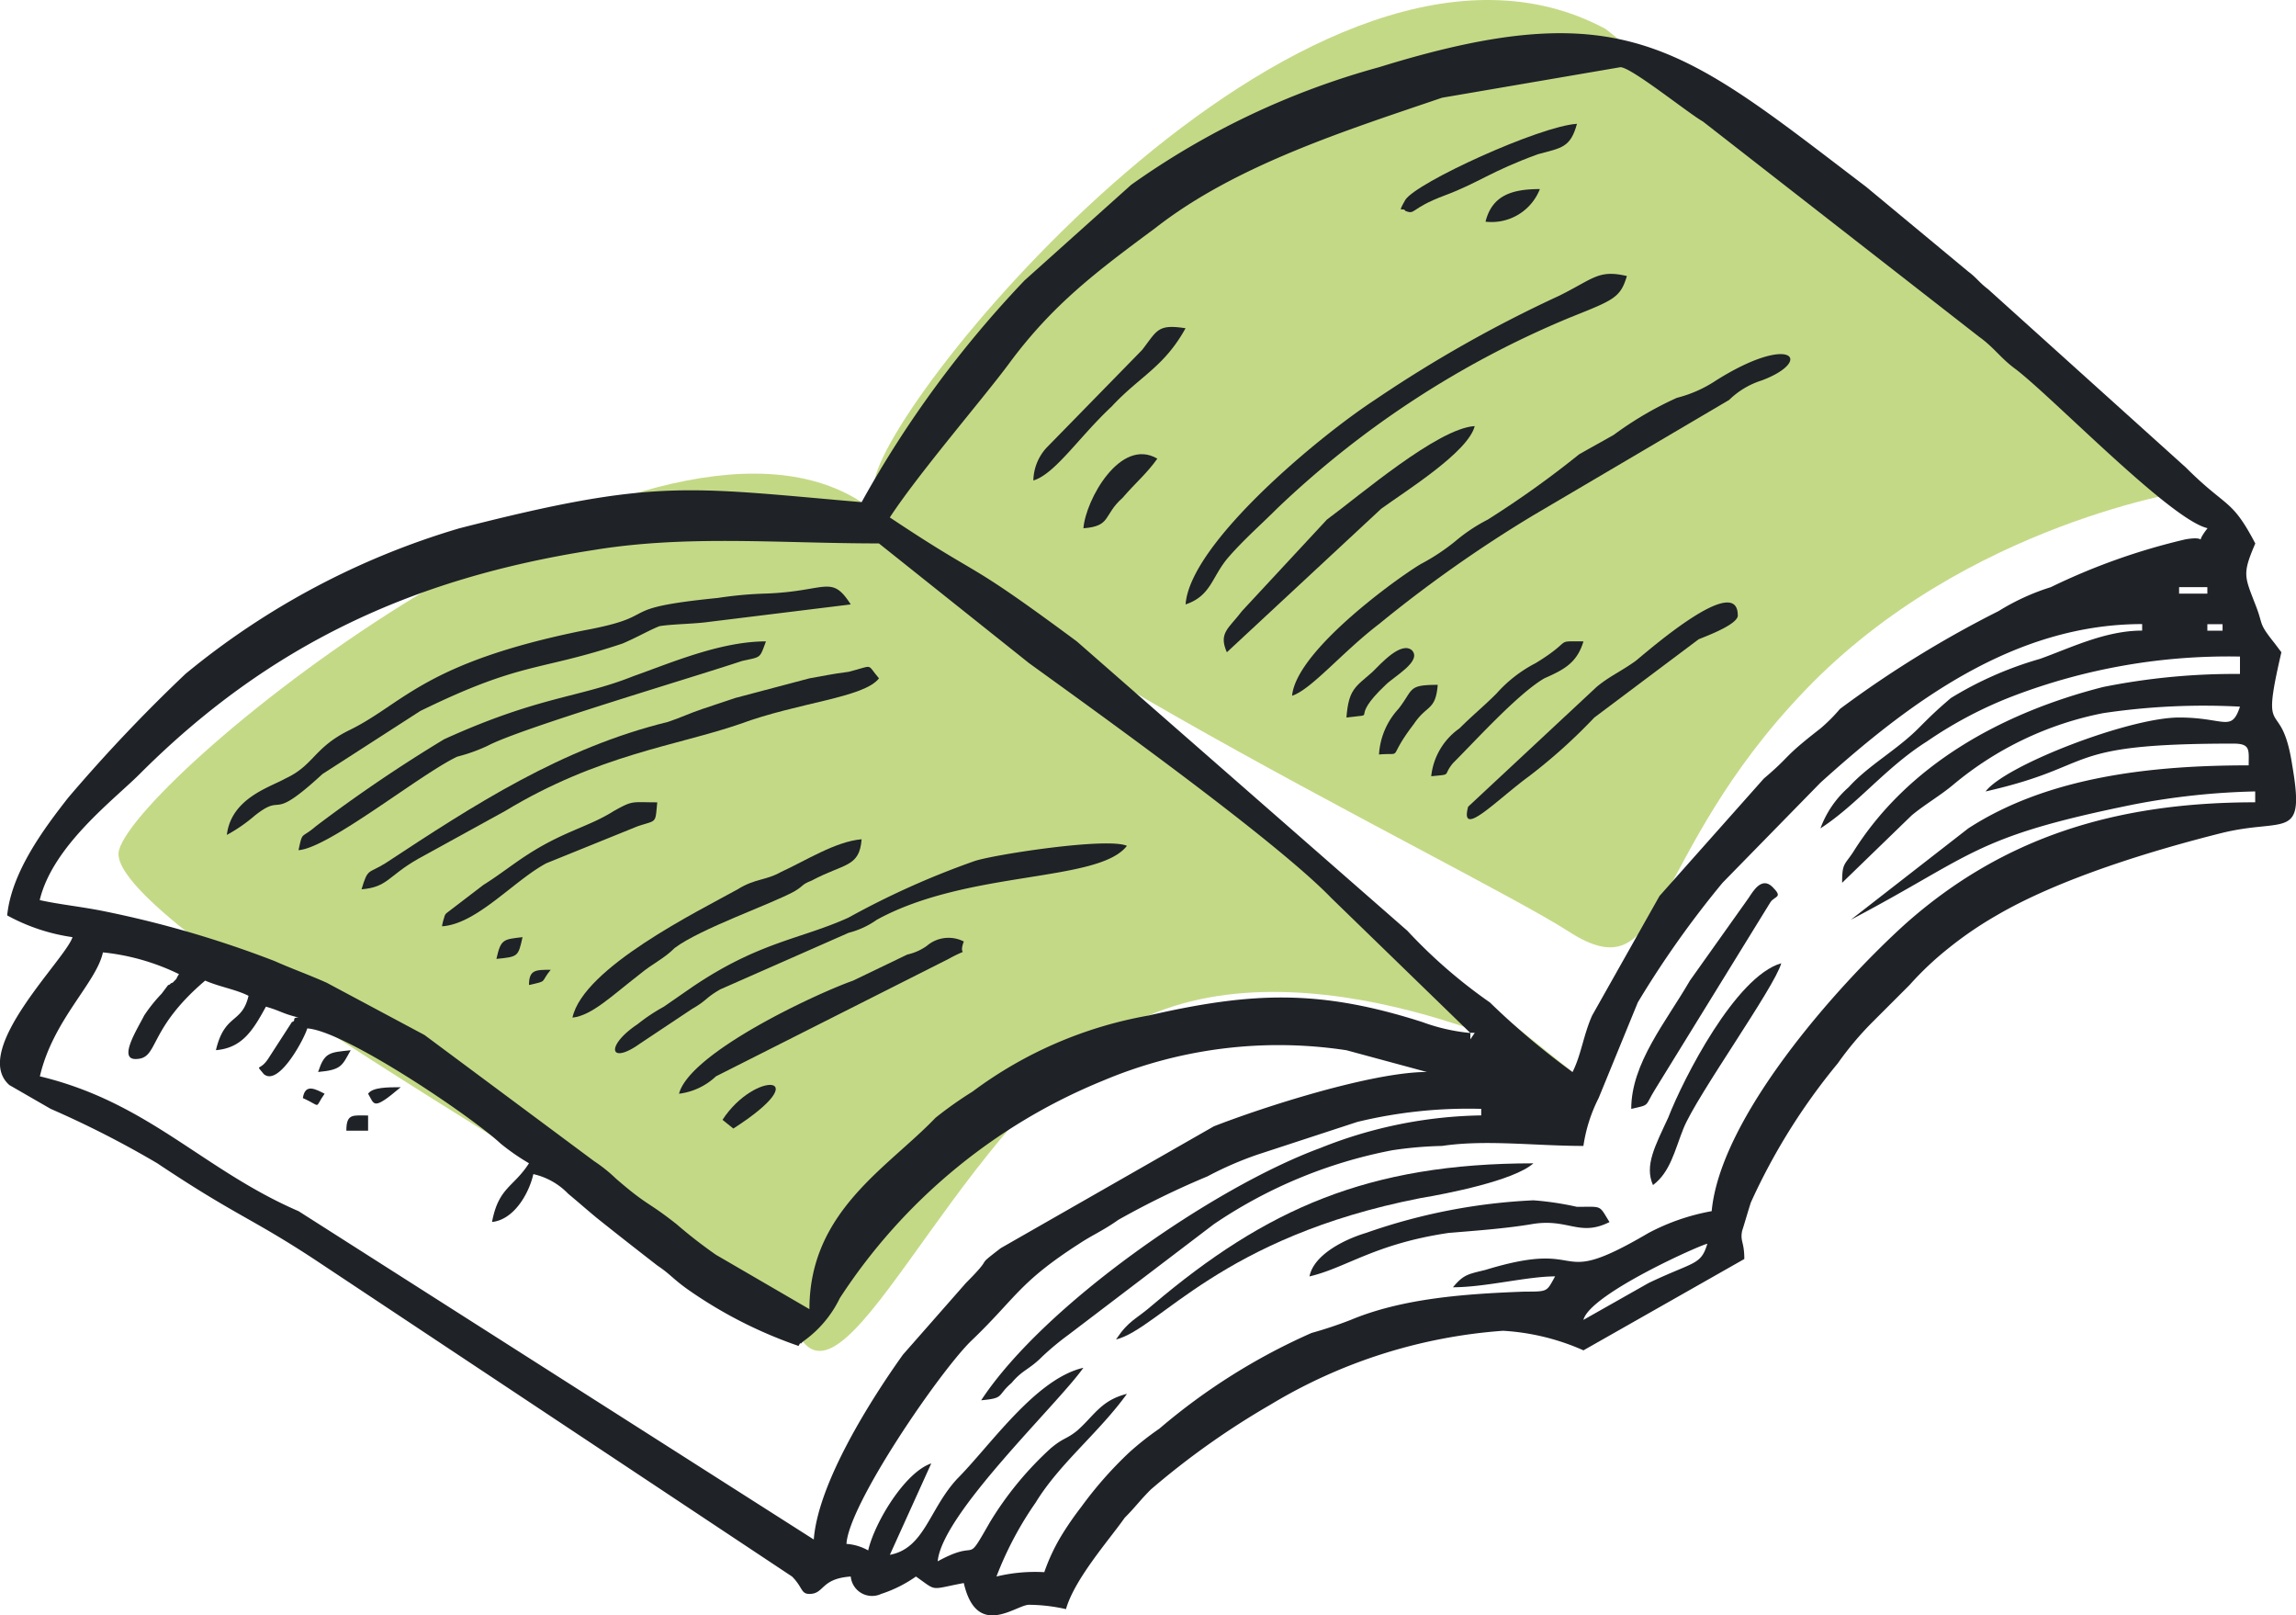
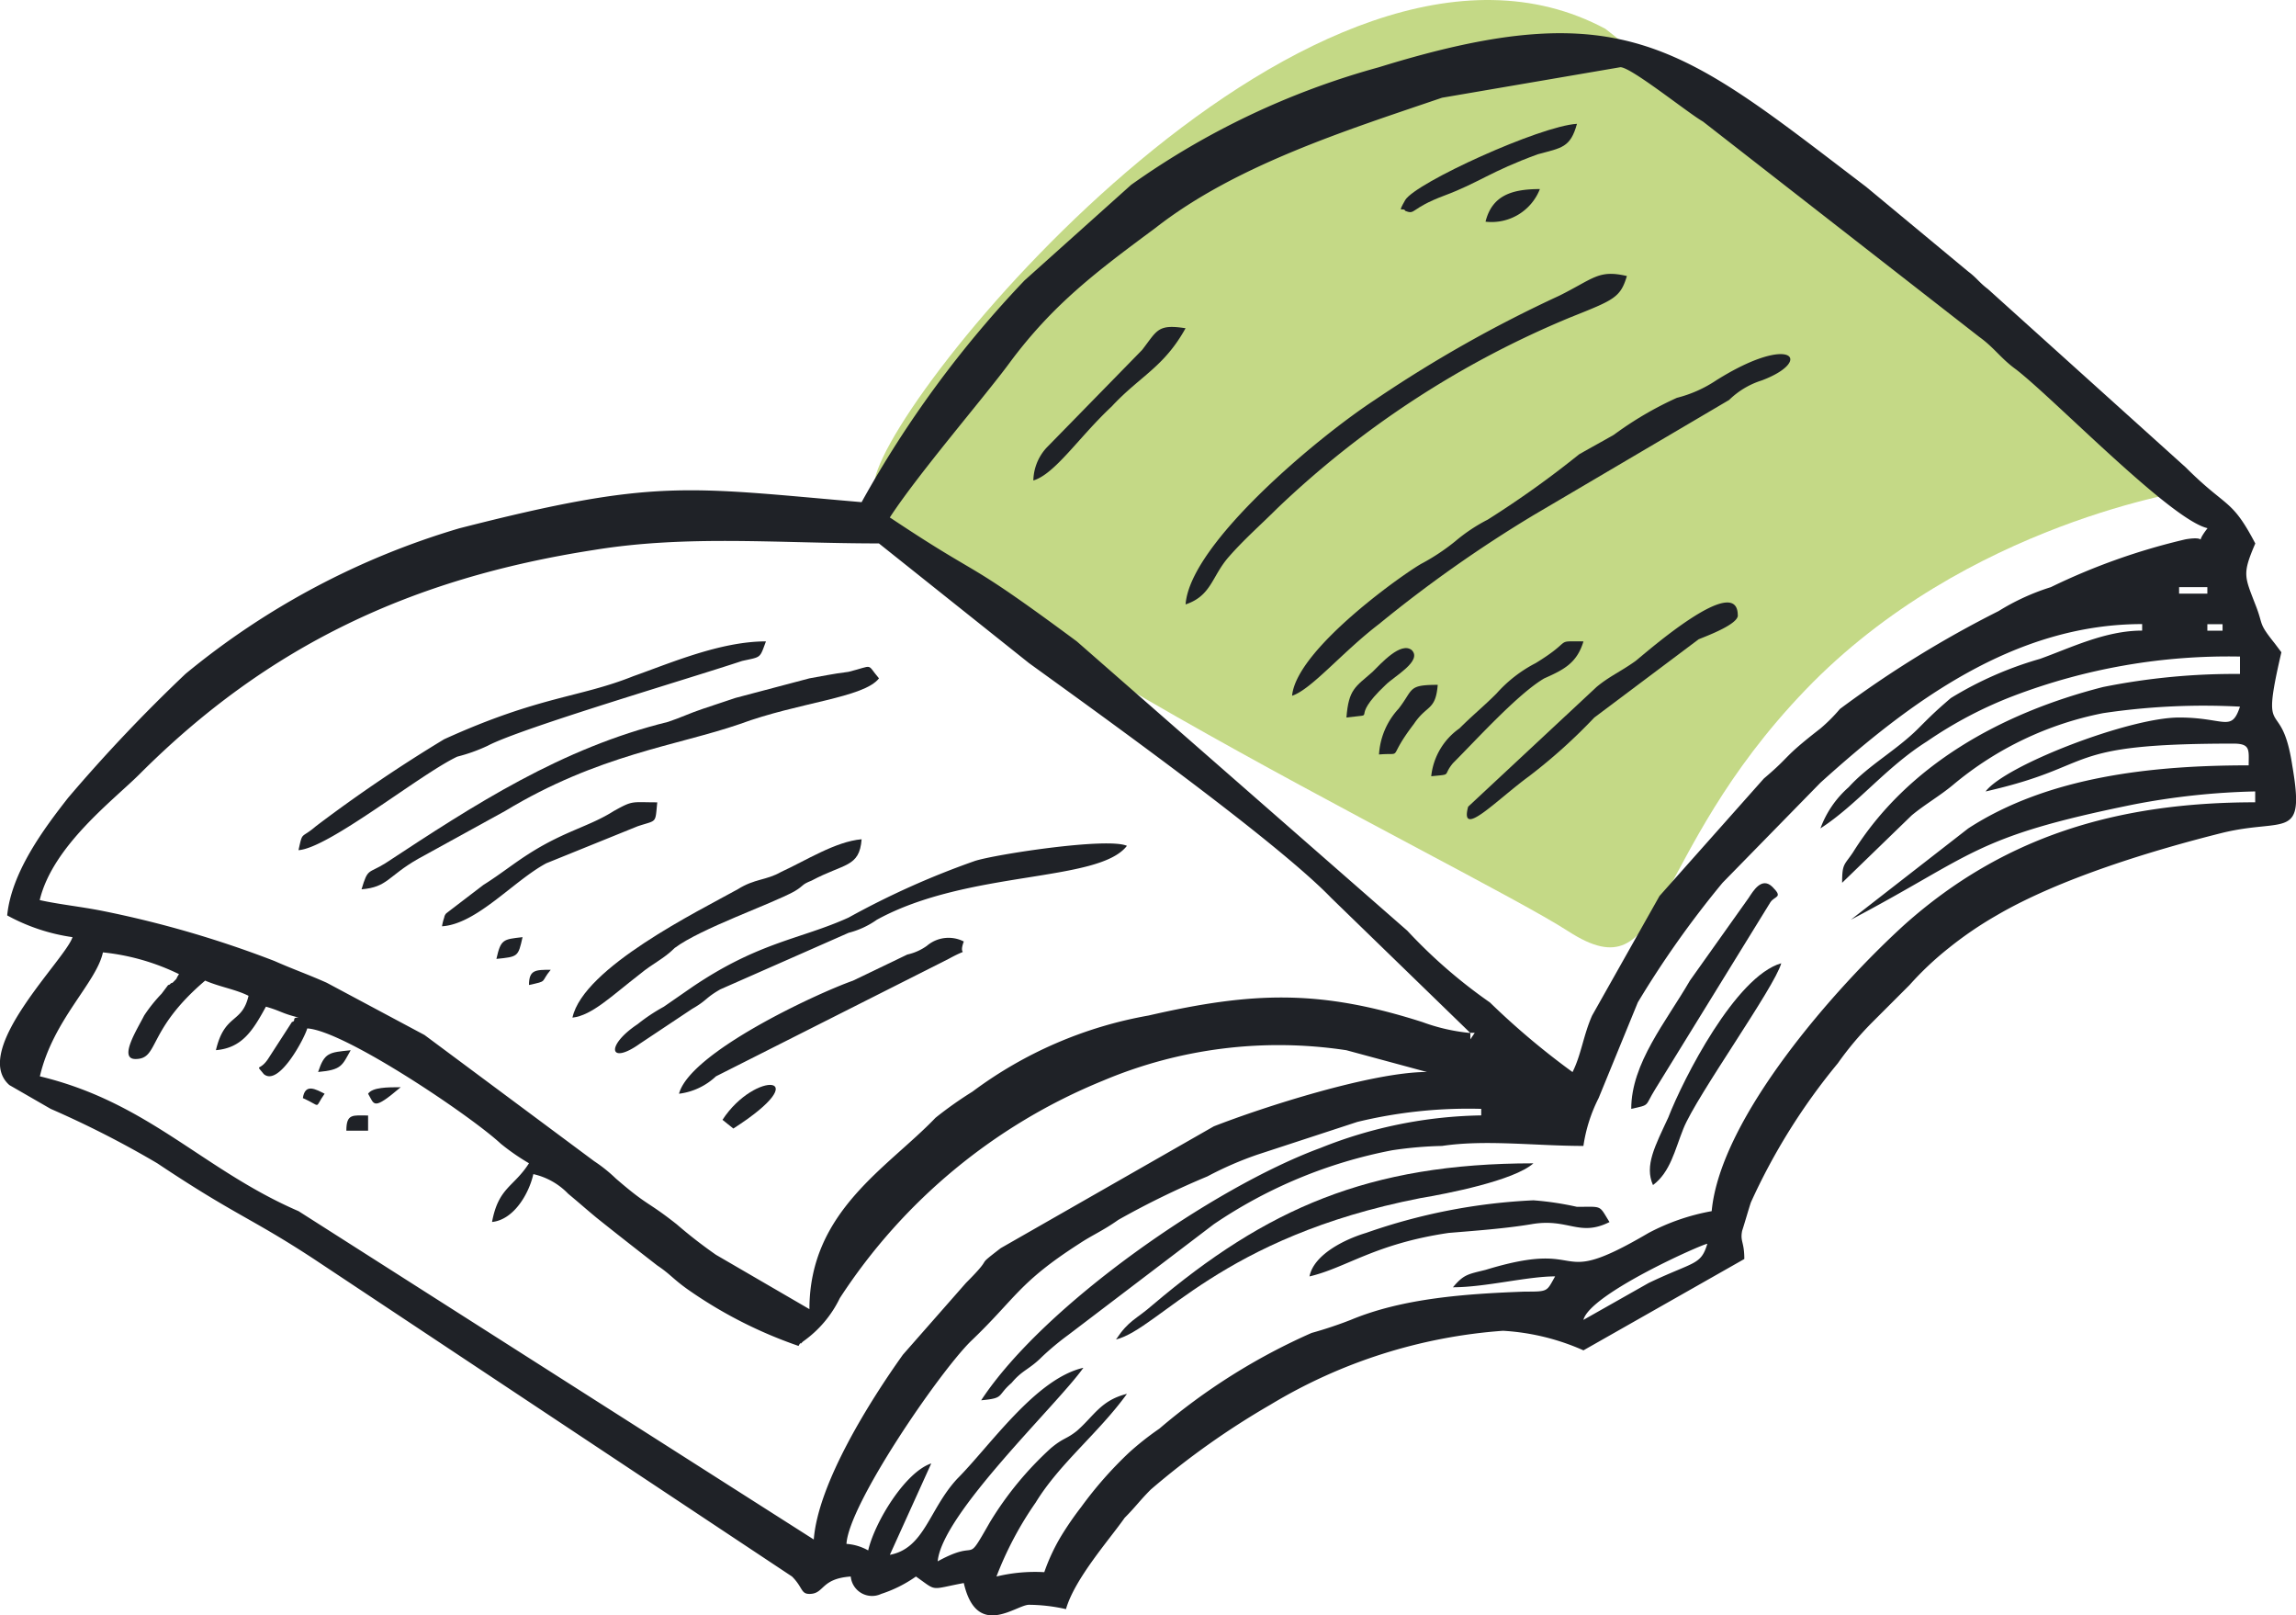
<svg xmlns="http://www.w3.org/2000/svg" width="123.028" height="86.534" viewBox="0 0 123.028 86.534">
  <defs>
    <clipPath id="clip-path">
      <rect id="Rectangle_68" data-name="Rectangle 68" width="123.028" height="86.534" transform="translate(0 0)" fill="none" />
    </clipPath>
  </defs>
  <g id="Group_736" data-name="Group 736" transform="translate(-1191.722 -1727.749)">
    <g id="Group_679" data-name="Group 679" transform="translate(1191.722 1727.749)">
      <g id="Group_679-2" data-name="Group 679" clip-path="url(#clip-path)">
-         <path id="Path_910" data-name="Path 910" d="M46.168,26.9,84.262,57.425S70.982,50.319,61.545,54.4,45.856,75.469,43.023,71.87,5.261,49.62,6.376,45.542,34.635,19.447,46.168,26.9" fill="#c4d986" fill-rule="evenodd" />
        <path id="Path_911" data-name="Path 911" d="M86.023,1.545l31.454,24.7S105.361,27.99,96.741,36.96s-7.389,16.363-12.7,12.931S45.785,30.76,46.88,25.66,70.633-6.709,86.023,1.545" fill="#c4d986" fill-rule="evenodd" />
        <path id="Path_912" data-name="Path 912" d="M84.845,70.705c.349-1.4,6.407-4.077,6.64-4.077-.35,1.165-.7.932-3.145,2.1ZM78.787,55.328h.234l-.234.349Zm-67.8-2.8c.816.35,1.632.466,2.33.816-.349,1.514-1.281.931-1.747,2.912,1.4-.117,1.98-1.049,2.679-2.33.816.233.816.349,1.748.582-.117,0-.233,0-.233.117a.114.114,0,0,1-.117.116l-1.281,1.981c-.466.7-.7.233-.233.815.815.7,2.213-1.98,2.33-2.446,1.98.116,8.737,4.66,10.368,6.174a11.87,11.87,0,0,0,1.514,1.049c-.815,1.281-1.631,1.281-1.98,3.145,1.165-.116,1.98-1.514,2.213-2.563a3.718,3.718,0,0,1,1.864,1.049c.7.582.816.7,1.515,1.281,1.164.932,2.213,1.748,3.261,2.563.7.466.816.7,1.631,1.281A23.831,23.831,0,0,0,42.79,72.1s.116-.233.116-.116l.117-.117A6.07,6.07,0,0,0,45,69.54,30.591,30.591,0,0,1,59.1,57.891,24.185,24.185,0,0,1,72.147,56.26l4.31,1.165c-2.913,0-8.737,1.864-11.417,2.912L53.624,66.861c-1.515,1.165-.233.233-1.864,1.864l-3.379,3.844c-1.747,2.447-4.543,6.874-4.776,9.9L16,64.881c-5.126-2.214-8.038-5.825-13.863-7.223.7-3.029,3.029-5.009,3.378-6.64a12.085,12.085,0,0,1,4.077,1.165c-.233.349,0,.116-.349.466-.117,0-.117.116-.232.116l-.351.466A8.254,8.254,0,0,0,7.724,54.4c-.349.7-1.4,2.33-.466,2.33,1.283,0,.583-1.515,3.728-4.194m67.8,2.8a10.167,10.167,0,0,1-2.563-.583C70.749,53,67.137,53.115,61.545,54.4a22.219,22.219,0,0,0-9.436,4.077,20.674,20.674,0,0,0-1.98,1.4c-2.563,2.68-6.757,5.01-6.757,10.252l-5.009-2.912a25.528,25.528,0,0,1-2.1-1.631C34.635,64.3,34.751,64.648,33,63.133a8.141,8.141,0,0,0-1.165-.932l-9.087-6.757-5.242-2.8c-1.048-.466-1.747-.7-2.8-1.165a56.225,56.225,0,0,0-9.2-2.68c-1.164-.233-2.33-.349-3.378-.582.7-2.913,3.96-5.359,5.359-6.757,6.873-6.873,14.561-10.485,24.347-12,5.009-.816,9.9-.35,15.261-.35l8.038,6.408C58.517,37.97,68.3,44.96,71.331,48.1Zm39.492-21.9h.815v.349h-.815ZM97.543,44.377c1.98-1.281,3.494-3.262,5.708-4.659a22.181,22.181,0,0,1,4.66-2.447,32.359,32.359,0,0,1,12.115-2.1v.932a35.687,35.687,0,0,0-7.339.7C107.212,38.2,102.2,41,99.29,45.659c-.466.7-.582.582-.582,1.631l3.727-3.612c.7-.582,1.516-1.048,2.214-1.631a17.873,17.873,0,0,1,8.038-3.844,36.465,36.465,0,0,1,7.339-.349c-.466,1.4-.815.582-3.262.582-2.679,0-9.319,2.563-10.368,3.961,6.175-1.4,3.845-2.563,13.281-2.563.932,0,.815.35.815,1.165-5.126,0-10.717.582-15.027,3.378L99.174,49.27c6.64-3.495,6.523-4.427,15.144-6.174a38.53,38.53,0,0,1,6.524-.7v.582c-7.456,0-13.514,1.864-18.756,6.524-3.728,3.379-9.9,10.368-10.368,15.378a11.6,11.6,0,0,0-3.378,1.165c-5.359,3.145-3.028.233-8.738,1.98-.932.233-1.164.233-1.747.932,1.747,0,3.961-.583,5.475-.583-.466.816-.349.816-1.631.816-3.145.116-6.524.349-9.319,1.514a22.09,22.09,0,0,1-2.1.7,33.128,33.128,0,0,0-8.155,5.126A15.5,15.5,0,0,0,60.5,77.812a20.851,20.851,0,0,0-2.563,2.912,17.105,17.105,0,0,0-1.048,1.514,10.316,10.316,0,0,0-.932,1.981,8.736,8.736,0,0,0-2.563.233,18.458,18.458,0,0,1,2.1-3.961c1.281-2.1,3.378-3.728,4.892-5.825-1.4.35-1.747,1.165-2.679,1.981-.582.466-.7.349-1.4.932a17.951,17.951,0,0,0-3.262,3.96c-1.4,2.447-.466.816-2.8,2.1.233-2.563,6.408-8.387,7.806-10.368-2.563.583-5.01,4.194-6.757,5.942-1.515,1.631-1.748,3.727-3.612,4.077L49.9,78.394c-1.4.466-3.029,3.145-3.379,4.66a2.76,2.76,0,0,0-1.164-.35c.116-2.1,4.892-9.086,6.64-10.834,2.446-2.33,2.563-3.145,5.825-5.242.7-.466,1.281-.7,2.1-1.281a44.8,44.8,0,0,1,4.777-2.33,18.5,18.5,0,0,1,2.679-1.165L72.729,60.1a25.255,25.255,0,0,1,6.64-.7v.35a24.112,24.112,0,0,0-8.62,1.747c-5.709,2.1-14.8,8.388-18.174,13.514,1.282-.117.816-.233,1.631-.932.583-.7.932-.7,1.631-1.4a14.705,14.705,0,0,1,1.4-1.165L65.04,65.58a25.6,25.6,0,0,1,9.553-3.961,20.7,20.7,0,0,1,2.679-.233c2.33-.35,5.01,0,7.573,0a8.3,8.3,0,0,1,.815-2.563l2.1-5.126A52.45,52.45,0,0,1,92.3,47.29l5.243-5.359c4.776-4.31,10.368-8.5,17.241-8.5v.349c-1.98,0-3.844.932-5.475,1.515a19.233,19.233,0,0,0-4.777,2.1c-.815.7-1.048.932-1.747,1.631-1.165,1.165-2.679,1.98-3.728,3.145a5.391,5.391,0,0,0-1.514,2.213m19.221-12.931h1.514V31.8h-1.514Zm1.515-3.145c-.816,1.048.233.349-1.165.582a34.241,34.241,0,0,0-7.223,2.563,12.191,12.191,0,0,0-2.8,1.282,57.428,57.428,0,0,0-8.5,5.242,8.94,8.94,0,0,1-1.048,1.049c-2.1,1.63-1.515,1.4-3.029,2.679l-5.591,6.291L85.312,54.4c-.467,1.048-.583,2.1-1.05,3.029A40.774,40.774,0,0,1,79.835,53.7a27.507,27.507,0,0,1-4.427-3.844L57.7,34.359c-6.291-4.66-4.776-3.146-10.019-6.641,1.515-2.329,5.126-6.523,6.408-8.271,2.33-3.145,4.66-4.893,7.805-7.222,4.31-3.379,10.252-5.243,15.377-6.99L86.826,3.6c.581,0,3.611,2.446,4.426,2.912l14.8,11.533c.814.583,1.164,1.165,1.979,1.748,2.1,1.631,8.271,8.038,10.252,8.5M46.168,26.9c-9.436-.815-11.067-1.281-21.552,1.4a41.533,41.533,0,0,0-14.678,7.8,85.283,85.283,0,0,0-6.291,6.64C2.367,44.377.618,46.707.385,49.037a10.287,10.287,0,0,0,3.5,1.165C3.531,51.367-1.6,56.26.5,58.124L2.715,59.4a52.859,52.859,0,0,1,5.709,2.913c4.194,2.8,5.009,2.912,8.387,5.125L42.44,84.452c.583.582.466.932.932.932.816,0,.583-.816,2.214-.932a1.147,1.147,0,0,0,1.63.932,6.976,6.976,0,0,0,1.864-.932c1.165.815.7.7,2.563.349.7,3.029,2.8,1.165,3.495,1.165a9.277,9.277,0,0,1,1.981.233c.466-1.631,2.33-3.728,3.145-4.893.582-.582.815-.931,1.4-1.514a42.3,42.3,0,0,1,6.407-4.543,28.011,28.011,0,0,1,12.466-3.961,12.338,12.338,0,0,1,4.31,1.048l8.62-4.893c0-.931-.233-.931-.116-1.514.116-.349.349-1.165.466-1.514a33.22,33.22,0,0,1,4.66-7.456,17.039,17.039,0,0,1,1.863-2.214l1.981-1.98a16.8,16.8,0,0,1,2.1-1.98,19.762,19.762,0,0,1,2.563-1.748c3.378-1.98,8.387-3.495,12.115-4.427,3.379-.815,4.427.466,3.728-3.611-.582-3.844-1.747-1.048-.582-6.058l-.35-.466c-.932-1.165-.582-.932-1.048-2.1-.583-1.514-.7-1.631,0-3.262-1.282-2.446-1.515-1.864-3.728-4.077l-10.6-9.553c-.465-.349-.583-.582-1.048-.932l-5.476-4.543C90.2,2.555,87.058-.473,73.894,3.6A42.1,42.1,0,0,0,60.613,9.9L54.9,15.02A57.822,57.822,0,0,0,46.168,26.9" fill="#1f2227" fill-rule="evenodd" />
-         <path id="Path_913" data-name="Path 913" d="M12.152,44.727a8.5,8.5,0,0,0,1.514-1.048c1.631-1.282.7.466,3.612-2.214l5.242-3.378c5.475-2.68,6.291-2.1,10.834-3.612.816-.349,1.4-.7,1.981-.932.7-.116,1.864-.116,2.679-.233l7.572-.932c-1.048-1.63-1.281-.7-4.543-.582a20.817,20.817,0,0,0-2.563.233c-5.825.582-2.8.932-7.223,1.747-8.62,1.748-9.669,3.961-12.581,5.359C16.812,40.067,16.812,41,15.3,41.7c-.815.466-2.912,1.049-3.145,3.029" fill="#1f2227" fill-rule="evenodd" />
        <path id="Path_914" data-name="Path 914" d="M69.235,37.271c1.048-.349,2.679-2.33,4.66-3.844A70.535,70.535,0,0,1,82.166,27.6l10.485-6.174A4.386,4.386,0,0,1,94.4,20.379c2.8-1.048,1.631-2.563-2.446,0a6.776,6.776,0,0,1-2.1.932,18.5,18.5,0,0,0-3.379,1.981c-.815.465-1.048.582-1.864,1.048a52.455,52.455,0,0,1-4.892,3.495A9.126,9.126,0,0,0,77.972,29a11.34,11.34,0,0,1-1.747,1.165c-.7.349-6.757,4.543-6.99,7.106" fill="#1f2227" fill-rule="evenodd" />
        <path id="Path_915" data-name="Path 915" d="M63.526,32.378c1.4-.466,1.4-1.514,2.33-2.563.815-.932,1.747-1.747,2.563-2.563A50.84,50.84,0,0,1,84.146,17c2.33-.932,2.679-1.049,3.029-2.214-1.515-.349-1.748.117-3.612,1.049a69.483,69.483,0,0,0-9.9,5.591c-3.029,1.981-9.9,7.689-10.135,10.951" fill="#1f2227" fill-rule="evenodd" />
        <path id="Path_916" data-name="Path 916" d="M19.375,47.639c1.4-.117,1.4-.7,3.028-1.631l4.66-2.563c5.009-3.029,9.2-3.495,12.582-4.66,3.146-1.165,6.64-1.4,7.455-2.446-.7-.816-.232-.7-1.631-.35-.932.117-1.4.233-2.1.35l-3.961,1.048-1.746.583c-.7.233-1.165.466-1.865.7-5.707,1.4-10.368,4.427-15.145,7.572-.932.583-.932.233-1.28,1.4" fill="#1f2227" fill-rule="evenodd" />
        <path id="Path_917" data-name="Path 917" d="M60.381,45.309c-1.048-.466-7.106.466-8.155.815a44.236,44.236,0,0,0-6.756,3.029c-2.563,1.165-4.777,1.282-8.388,3.728L35.567,53.93a9.676,9.676,0,0,0-1.4.932c-1.747,1.165-1.514,2.213.117,1.048l2.8-1.864c.815-.466.7-.582,1.514-1.048l6.874-3.029a4.581,4.581,0,0,0,1.514-.7c4.893-2.68,11.883-1.981,13.4-3.961" fill="#1f2227" fill-rule="evenodd" />
        <path id="Path_918" data-name="Path 918" d="M16,45.542c1.631-.117,6.524-4.077,8.5-5.009a9.1,9.1,0,0,0,1.631-.583c1.748-.932,10.834-3.611,13.63-4.543,1.049-.233.932-.117,1.282-1.049-2.447,0-5.126,1.165-7.107,1.864C31.024,37.387,28.927,37.271,23.8,39.6a79.37,79.37,0,0,0-6.873,4.66c-.816.7-.7.233-.932,1.281" fill="#1f2227" fill-rule="evenodd" />
        <path id="Path_919" data-name="Path 919" d="M59.8,71.754c2.329-.582,5.591-5.475,16.308-7.572,1.4-.233,5.011-.932,6.058-1.864-8.852,0-14.329,2.446-20.387,7.572-.932.816-1.281.816-1.979,1.864" fill="#1f2227" fill-rule="evenodd" />
-         <path id="Path_920" data-name="Path 920" d="M65.74,34.941l8.271-7.689c1.282-.932,4.66-3.029,5.01-4.427-1.981.117-6.175,3.728-7.922,5.01l-4.544,4.893c-.7.932-1.281,1.165-.815,2.213" fill="#1f2227" fill-rule="evenodd" />
        <path id="Path_921" data-name="Path 921" d="M93.116,32.961c0-2.33-4.893,1.98-5.475,2.446-.816.583-1.4.816-2.1,1.4l-6.873,6.408c-.466,1.747,1.514-.35,3.261-1.631a29.357,29.357,0,0,0,3.5-3.146l5.592-4.194c.583-.233,2.1-.815,2.1-1.281" fill="#1f2227" fill-rule="evenodd" />
        <path id="Path_922" data-name="Path 922" d="M36.383,58.59a3.514,3.514,0,0,0,1.98-.932l12.465-6.291c1.282-.7.466,0,.816-.932a1.787,1.787,0,0,0-1.98.233,2.876,2.876,0,0,1-1.049.466l-2.912,1.4c-1.981.7-8.738,3.845-9.32,6.058" fill="#1f2227" fill-rule="evenodd" />
        <path id="Path_923" data-name="Path 923" d="M30.675,54.513c1.048-.117,2.1-1.165,3.611-2.33.7-.582,1.282-.815,1.864-1.4,1.4-1.048,5.126-2.33,6.408-3.029.582-.349.349-.349.932-.582,1.747-.932,2.562-.7,2.679-2.214-1.4.117-3.029,1.165-4.31,1.748-.816.466-1.4.349-2.33.932-2.1,1.165-8.272,4.194-8.854,6.873" fill="#1f2227" fill-rule="evenodd" />
        <path id="Path_924" data-name="Path 924" d="M70.167,68.376c1.98-.466,3.5-1.747,7.456-2.33,1.4-.116,3.029-.233,4.427-.466,1.98-.349,2.562.7,4.193-.116-.582-.932-.349-.816-1.747-.816a16.149,16.149,0,0,0-2.33-.349,31.336,31.336,0,0,0-8.97,1.747c-1.165.35-2.8,1.165-3.029,2.33" fill="#1f2227" fill-rule="evenodd" />
        <path id="Path_925" data-name="Path 925" d="M87.408,59.4c1.048-.233.7-.117,1.281-1.048l6.175-10.019c.233-.35.7-.233.116-.816s-1.048.233-1.281.583l-3.146,4.427c-1.281,2.213-3.145,4.427-3.145,6.873" fill="#1f2227" fill-rule="evenodd" />
        <path id="Path_926" data-name="Path 926" d="M88.573,63.483c.932-.7,1.165-1.864,1.631-3.029.7-1.747,4.893-7.572,5.242-8.854-2.446.7-5.242,6.175-6.058,8.272-.7,1.514-1.281,2.563-.815,3.611" fill="#1f2227" fill-rule="evenodd" />
        <path id="Path_927" data-name="Path 927" d="M23.685,49.62c1.864-.117,3.844-2.446,5.592-3.378l4.893-1.981c1.048-.349.932-.116,1.048-1.281-1.4,0-1.281-.117-2.33.466-1.281.815-2.563,1.048-4.427,2.213-.932.583-1.631,1.165-2.563,1.748l-1.98,1.514a.409.409,0,0,0-.116.233,2.622,2.622,0,0,0-.117.466" fill="#1f2227" fill-rule="evenodd" />
        <path id="Path_928" data-name="Path 928" d="M55.372,25.738c1.165-.349,2.446-2.33,4.194-3.961,1.514-1.631,2.8-2.1,3.961-4.194-1.515-.233-1.515.117-2.33,1.165l-5.126,5.243a2.672,2.672,0,0,0-.7,1.747" fill="#1f2227" fill-rule="evenodd" />
        <path id="Path_929" data-name="Path 929" d="M76.69,41.582c1.165-.116.582,0,1.165-.7,1.281-1.281,3.495-3.728,4.893-4.543,1.048-.466,1.747-.816,2.1-1.981-1.631,0-.466-.116-2.563,1.165a7.256,7.256,0,0,0-2.1,1.631c-.7.7-1.282,1.165-1.981,1.864a3.592,3.592,0,0,0-1.514,2.563" fill="#1f2227" fill-rule="evenodd" />
        <path id="Path_930" data-name="Path 930" d="M75.292,11.293c.582.233.233-.117,2.1-.815S79.835,9.2,82.4,8.264c1.282-.349,1.748-.349,2.1-1.631-1.98.117-8.621,3.146-9.2,4.078-.466.815-.117.349,0,.582" fill="#1f2227" fill-rule="evenodd" />
-         <path id="Path_931" data-name="Path 931" d="M58.051,28.3c1.514-.117,1.048-.7,2.1-1.631.7-.815,1.281-1.281,1.864-2.1-1.981-1.165-3.844,2.214-3.961,3.728" fill="#1f2227" fill-rule="evenodd" />
        <path id="Path_932" data-name="Path 932" d="M73.895,40.417c1.4-.117.348.349,1.863-1.631.7-1.048,1.166-.7,1.281-2.1-1.63,0-1.281.233-2.1,1.282a3.955,3.955,0,0,0-1.047,2.446" fill="#1f2227" fill-rule="evenodd" />
        <path id="Path_933" data-name="Path 933" d="M72.147,38.436c1.864-.233,0,.233,2.1-1.747.466-.466,1.98-1.282,1.4-1.864-.583-.466-1.631.7-2.1,1.165-.932.815-1.281.932-1.4,2.446" fill="#1f2227" fill-rule="evenodd" />
        <path id="Path_934" data-name="Path 934" d="M38.713,59.988l.582.466c4.544-2.912,1.165-3.145-.582-.466" fill="#1f2227" fill-rule="evenodd" />
        <path id="Path_935" data-name="Path 935" d="M79.6,11.875a2.778,2.778,0,0,0,2.912-1.747c-1.514,0-2.563.349-2.912,1.747" fill="#1f2227" fill-rule="evenodd" />
        <path id="Path_936" data-name="Path 936" d="M17.045,57.425c1.281-.116,1.281-.349,1.747-1.165-1.165.117-1.4.117-1.747,1.165" fill="#1f2227" fill-rule="evenodd" />
        <path id="Path_937" data-name="Path 937" d="M26.6,51.367c1.165-.117,1.165-.117,1.4-1.165-1.049.117-1.165.117-1.4,1.165" fill="#1f2227" fill-rule="evenodd" />
        <path id="Path_938" data-name="Path 938" d="M18.559,60.57h1.165v-.815c-.816,0-1.165-.117-1.165.815" fill="#1f2227" fill-rule="evenodd" />
        <path id="Path_939" data-name="Path 939" d="M19.724,58.59c.349.582.233.932,1.747-.349-.7,0-1.514,0-1.747.349" fill="#1f2227" fill-rule="evenodd" />
        <path id="Path_940" data-name="Path 940" d="M16.229,58.823c1.048.466.582.582,1.165-.233-.466-.233-1.048-.582-1.165.233" fill="#1f2227" fill-rule="evenodd" />
        <path id="Path_941" data-name="Path 941" d="M28.345,52.765c1.048-.233.582-.117,1.165-.815-.816,0-1.165,0-1.165.815" fill="#1f2227" fill-rule="evenodd" />
      </g>
    </g>
  </g>
</svg>